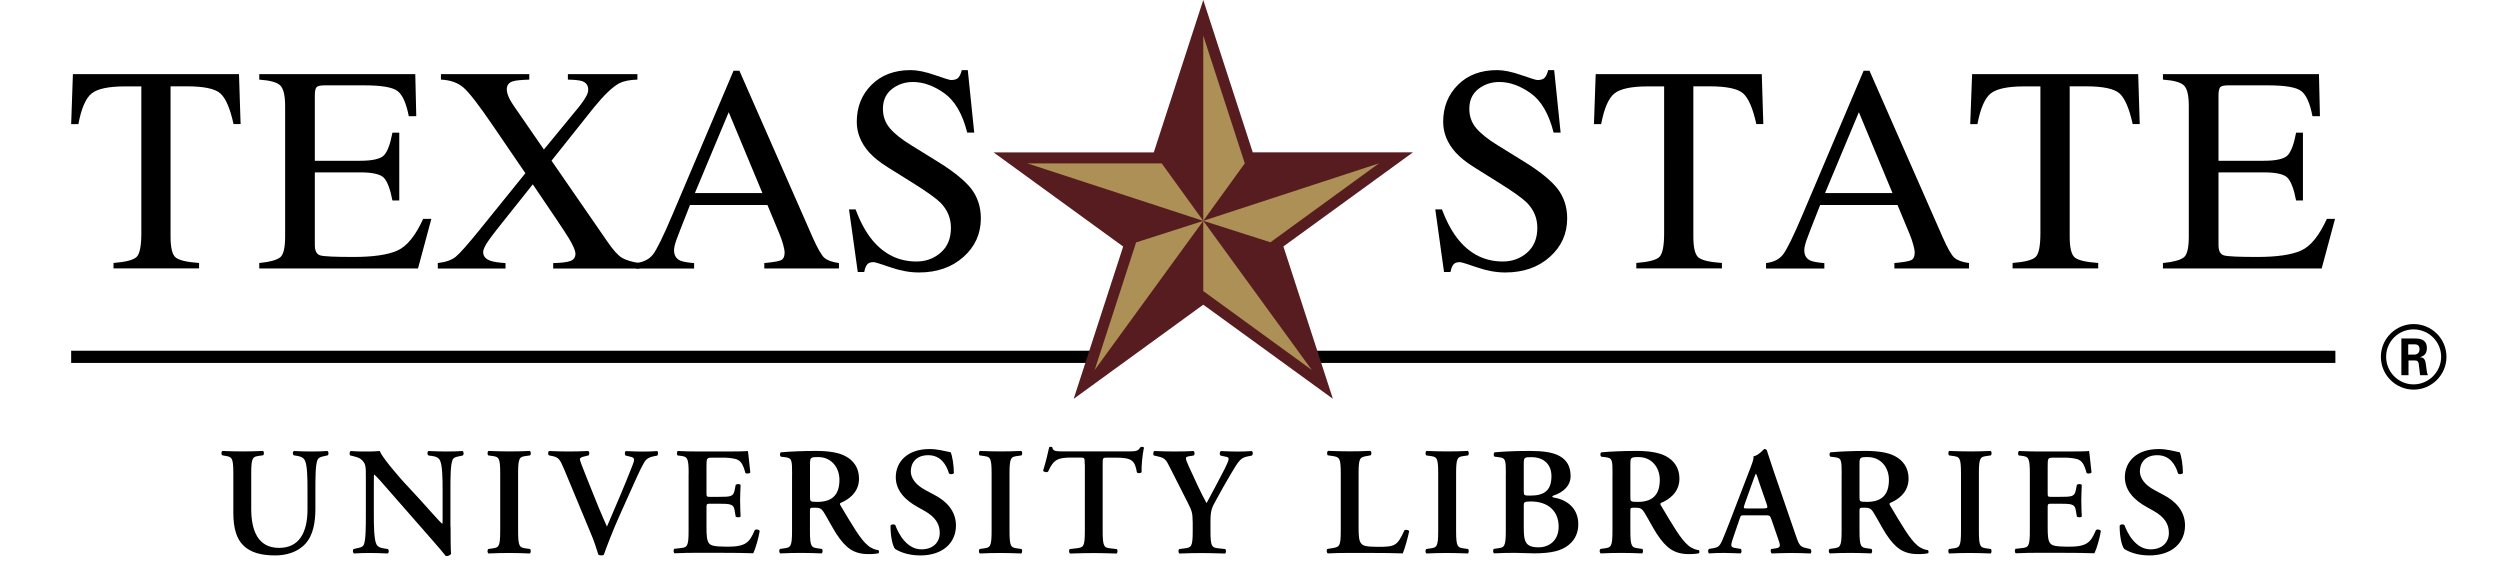
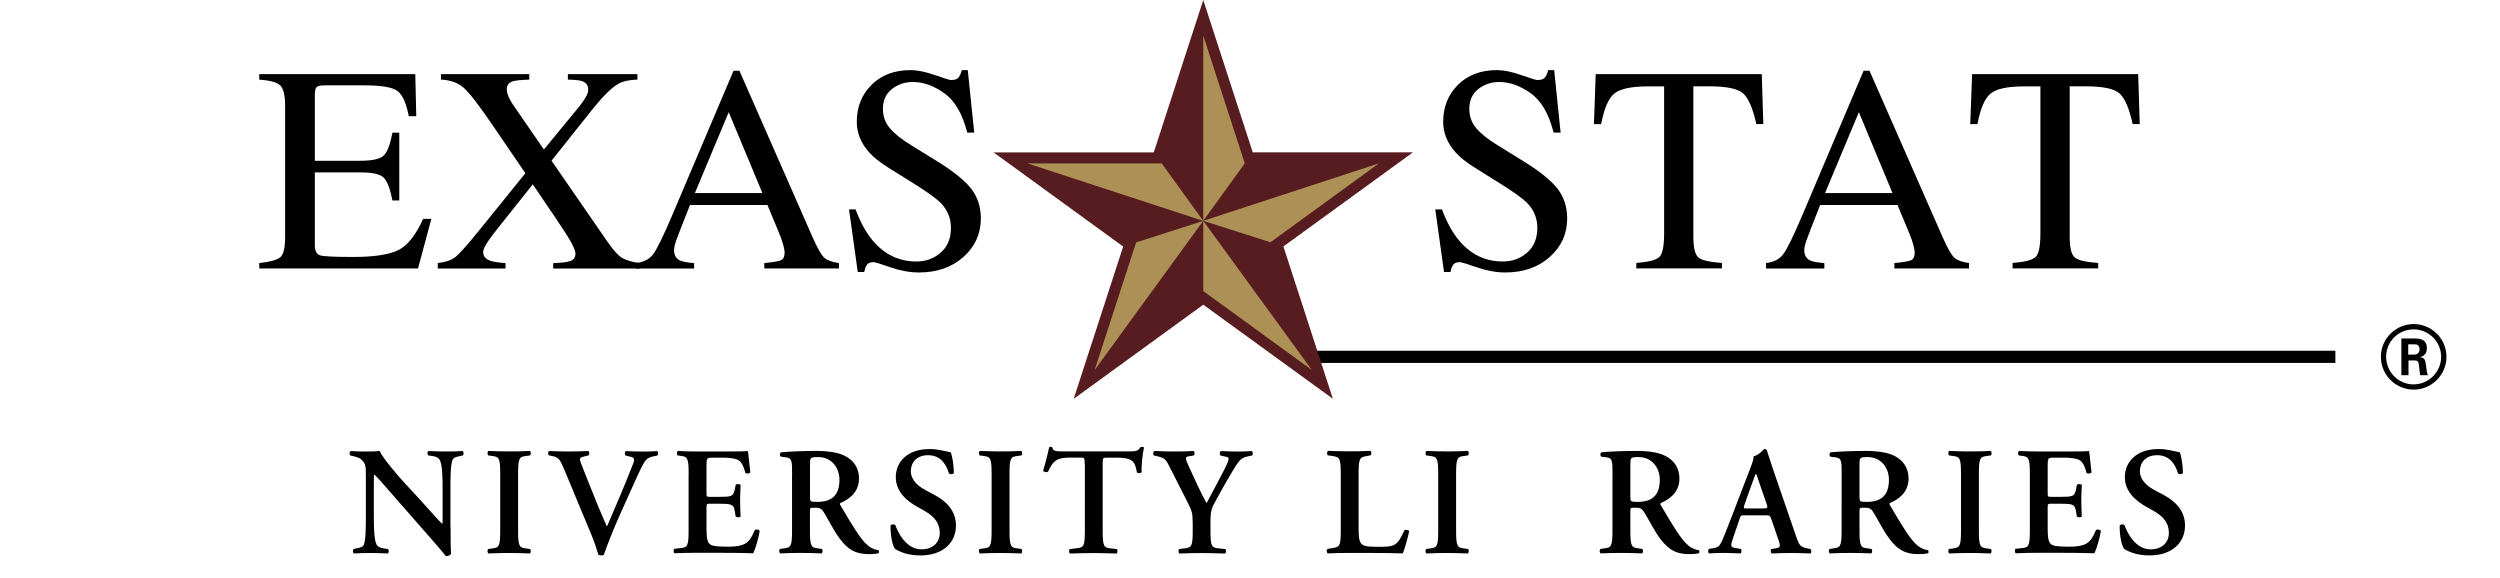
<svg xmlns="http://www.w3.org/2000/svg" version="1.1" x="0px" y="0px" viewBox="0 0 357.65 82.72" style="enable-background:new 0 0 357.65 82.72;" xml:space="preserve">
  <style type="text/css">
	.st0{fill:#AC9055;}
	.st1{fill:#571C1F;}
</style>
  <g id="Black">
</g>
  <g id="_x38_72">
</g>
  <g id="_x35_04">
</g>
  <g id="Layer_1">
-     <polygon points="10.18,50.18 10.18,51.92 155.62,51.92 156.18,50.18  " />
    <polygon points="334.1,50.18 334.1,51.92 188.66,51.92 188.1,50.18  " />
    <path d="M349.99,51.05c0,2.58-2.11,4.69-4.69,4.69c-2.56,0-4.69-2.08-4.69-4.69c0-2.66,2.18-4.69,4.69-4.69   C347.83,46.36,349.99,48.4,349.99,51.05z M341.36,51.04c0,2.18,1.76,3.95,3.92,3.95c2.18,0,3.95-1.8,3.95-3.95   c0-2.18-1.79-3.92-3.95-3.92C343.15,47.12,341.36,48.83,341.36,51.04z M343.54,48.42h1.81c0.62,0,1.84,0,1.84,1.39   c0,0.97-0.62,1.17-0.99,1.29c0.72,0.05,0.77,0.52,0.87,1.19c0.05,0.42,0.12,1.14,0.27,1.39h-1.12c-0.03-0.25-0.2-1.59-0.2-1.66   c-0.07-0.3-0.17-0.45-0.54-0.45h-0.92v2.11h-1.02V48.42z M344.53,50.73h0.82c0.67,0,0.79-0.47,0.79-0.75c0-0.72-0.5-0.72-0.77-0.72   h-0.85V50.73z" />
    <g>
-       <path d="M10.43,10.61h23.76l0.23,7.14h-1.01c-0.49-2.24-1.12-3.7-1.88-4.38c-0.76-0.68-2.35-1.02-4.79-1.02H24.4v21.5    c0,1.62,0.25,2.62,0.76,3.01c0.51,0.39,1.61,0.64,3.32,0.76v0.78H16.24v-0.78c1.78-0.14,2.89-0.43,3.32-0.88    c0.44-0.45,0.66-1.58,0.66-3.39V12.36h-2.36c-2.33,0-3.91,0.34-4.75,1.01c-0.84,0.67-1.47,2.13-1.9,4.39h-1.03L10.43,10.61z" />
      <path d="M37.09,37.63c1.54-0.16,2.55-0.44,3.01-0.83c0.46-0.39,0.69-1.37,0.69-2.95V15.17c0-1.49-0.23-2.47-0.68-2.93    c-0.45-0.46-1.46-0.74-3.02-0.85v-0.78h22.32l0.14,6.01h-1.07c-0.36-1.85-0.89-3.05-1.6-3.59c-0.71-0.55-2.3-0.82-4.76-0.82h-5.72    c-0.62,0-1,0.1-1.14,0.3c-0.15,0.2-0.22,0.57-0.22,1.12V23h6.48c1.79,0,2.93-0.27,3.43-0.8c0.49-0.53,0.89-1.61,1.19-3.22h0.98    v9.7h-0.98c-0.31-1.63-0.72-2.7-1.21-3.23c-0.49-0.53-1.63-0.79-3.41-0.79h-6.48v10.4c0,0.84,0.26,1.33,0.79,1.48    c0.53,0.15,2.11,0.22,4.74,0.22c2.85,0,4.95-0.31,6.31-0.93c1.36-0.62,2.57-2.13,3.66-4.52h1.17l-1.91,7.1H37.09V37.63z" />
      <path d="M62.63,37.63c1.12-0.12,1.98-0.42,2.56-0.89c0.58-0.47,1.74-1.78,3.48-3.93l6.49-8.03l-4.6-6.74    c-2-2.94-3.41-4.77-4.23-5.49c-0.82-0.72-1.9-1.1-3.25-1.16v-0.78h12.64v0.78c-1.22,0.04-2.01,0.12-2.38,0.25    c-0.56,0.18-0.84,0.56-0.84,1.16c0,0.38,0.14,0.84,0.41,1.37c0.14,0.27,0.33,0.59,0.57,0.94l4.33,6.28l4.71-5.73    c0.69-0.83,1.16-1.5,1.41-2.01c0.15-0.3,0.22-0.57,0.22-0.82c0-0.62-0.3-1.03-0.9-1.23c-0.37-0.12-1.04-0.19-2.01-0.21v-0.78h9.95    v0.78c-1.12,0.03-1.99,0.21-2.61,0.53c-0.97,0.53-2.17,1.68-3.61,3.45l-6.07,7.62l7.96,11.53c0.85,1.24,1.56,2.03,2.13,2.37    c0.57,0.33,1.4,0.58,2.49,0.75v0.78H79.14v-0.78c1.19-0.03,2.01-0.13,2.48-0.31s0.7-0.52,0.7-1.03c0-0.44-0.31-1.17-0.93-2.19    c-0.62-1.02-2.35-3.6-5.17-7.74l-4.93,6.19c-0.72,0.91-1.22,1.58-1.5,2c-0.45,0.67-0.67,1.17-0.67,1.49c0,0.6,0.35,1.02,1.06,1.26    c0.42,0.15,1.13,0.26,2.14,0.33v0.78h-9.69V37.63z" />
      <path d="M90.98,38.41v-0.78c1.08-0.12,1.89-0.53,2.43-1.22c0.54-0.69,1.47-2.58,2.78-5.67l8.75-20.62h0.84l10.47,23.82    c0.7,1.58,1.26,2.55,1.67,2.93c0.42,0.37,1.12,0.63,2.1,0.76v0.78h-10.68v-0.78c1.23-0.11,2.02-0.24,2.38-0.4    c0.36-0.16,0.53-0.54,0.53-1.15c0-0.2-0.07-0.56-0.21-1.08c-0.14-0.52-0.33-1.06-0.57-1.63l-1.68-4.04H98.71    c-1.09,2.75-1.74,4.43-1.96,5.03c-0.21,0.61-0.32,1.09-0.32,1.44c0,0.71,0.29,1.2,0.86,1.47c0.35,0.16,1.02,0.29,2.01,0.37v0.78    H90.98z M109.07,27.62l-4.82-11.57l-4.84,11.57H109.07z" />
      <path d="M122.4,29.96c0.71,1.89,1.54,3.39,2.5,4.51c1.67,1.96,3.74,2.94,6.21,2.94c1.34,0,2.49-0.42,3.47-1.27    c0.98-0.85,1.46-2.03,1.46-3.55c0-1.37-0.49-2.56-1.47-3.57c-0.64-0.64-1.99-1.61-4.05-2.89l-3.58-2.24    c-1.08-0.68-1.94-1.37-2.58-2.07c-1.19-1.33-1.79-2.79-1.79-4.39c0-2.12,0.7-3.89,2.11-5.29c1.41-1.41,3.28-2.11,5.6-2.11    c0.96,0,2.11,0.24,3.46,0.71c1.35,0.47,2.12,0.71,2.31,0.71c0.52,0,0.88-0.12,1.08-0.37c0.2-0.25,0.35-0.6,0.46-1.05h0.86    l0.92,8.94h-1c-0.68-2.69-1.78-4.57-3.29-5.64c-1.51-1.07-3-1.6-4.48-1.6c-1.15,0-2.15,0.34-3.01,1.01    c-0.85,0.68-1.28,1.62-1.28,2.82c0,1.08,0.33,2,0.98,2.77c0.65,0.78,1.67,1.59,3.05,2.44l3.69,2.28c2.31,1.42,3.94,2.73,4.89,3.92    c0.93,1.2,1.4,2.63,1.4,4.27c0,2.2-0.83,4.04-2.49,5.52c-1.66,1.48-3.79,2.22-6.37,2.22c-1.3,0-2.66-0.25-4.07-0.74    c-1.42-0.49-2.23-0.74-2.43-0.74c-0.49,0-0.82,0.15-0.99,0.45c-0.17,0.3-0.28,0.62-0.34,0.96h-0.92l-1.25-8.95H122.4z" />
    </g>
    <g>
      <path d="M206.29,29.96c0.71,1.89,1.54,3.39,2.5,4.51c1.67,1.96,3.73,2.94,6.21,2.94c1.34,0,2.5-0.42,3.47-1.27    c0.97-0.85,1.46-2.03,1.46-3.55c0-1.37-0.49-2.56-1.47-3.57c-0.64-0.64-1.99-1.61-4.05-2.89l-3.58-2.24    c-1.08-0.68-1.94-1.37-2.58-2.07c-1.19-1.33-1.79-2.79-1.79-4.39c0-2.12,0.71-3.89,2.11-5.29c1.41-1.41,3.28-2.11,5.6-2.11    c0.96,0,2.11,0.24,3.46,0.71c1.35,0.47,2.12,0.71,2.31,0.71c0.52,0,0.88-0.12,1.08-0.37c0.2-0.25,0.35-0.6,0.46-1.05h0.86    l0.92,8.94h-1c-0.68-2.69-1.78-4.57-3.29-5.64c-1.51-1.07-3.01-1.6-4.48-1.6c-1.15,0-2.15,0.34-3.01,1.01    c-0.85,0.68-1.28,1.62-1.28,2.82c0,1.08,0.33,2,0.98,2.77c0.66,0.78,1.67,1.59,3.05,2.44l3.69,2.28c2.31,1.42,3.94,2.73,4.88,3.92    c0.93,1.2,1.4,2.63,1.4,4.27c0,2.2-0.83,4.04-2.49,5.52c-1.66,1.48-3.78,2.22-6.37,2.22c-1.3,0-2.66-0.25-4.07-0.74    c-1.42-0.49-2.23-0.74-2.43-0.74c-0.49,0-0.82,0.15-1,0.45c-0.17,0.3-0.28,0.62-0.34,0.96h-0.92l-1.25-8.95H206.29z" />
      <path d="M228.28,10.61h23.76l0.22,7.14h-1c-0.49-2.24-1.12-3.7-1.88-4.38c-0.76-0.68-2.36-1.02-4.79-1.02h-2.34v21.5    c0,1.62,0.25,2.62,0.76,3.01c0.51,0.39,1.61,0.64,3.33,0.76v0.78h-12.25v-0.78c1.78-0.14,2.89-0.43,3.32-0.88    c0.44-0.45,0.66-1.58,0.66-3.39V12.36h-2.36c-2.32,0-3.91,0.34-4.75,1.01c-0.84,0.67-1.47,2.13-1.9,4.39h-1.03L228.28,10.61z" />
      <path d="M252.65,38.41v-0.78c1.08-0.12,1.89-0.53,2.43-1.22c0.54-0.69,1.47-2.58,2.78-5.67l8.75-20.62h0.84l10.47,23.82    c0.7,1.58,1.25,2.55,1.67,2.93c0.42,0.37,1.12,0.63,2.1,0.76v0.78h-10.68v-0.78c1.23-0.11,2.02-0.24,2.38-0.4    c0.36-0.16,0.53-0.54,0.53-1.15c0-0.2-0.07-0.56-0.21-1.08c-0.14-0.52-0.33-1.06-0.57-1.63l-1.68-4.04h-11.07    c-1.09,2.75-1.74,4.43-1.95,5.03c-0.21,0.61-0.32,1.09-0.32,1.44c0,0.71,0.29,1.2,0.86,1.47c0.35,0.16,1.02,0.29,2.01,0.37v0.78    H252.65z M270.74,27.62l-4.81-11.57l-4.84,11.57H270.74z" />
      <path d="M282.13,10.61h23.76l0.22,7.14h-1.01c-0.49-2.24-1.12-3.7-1.88-4.38c-0.76-0.68-2.36-1.02-4.79-1.02h-2.34v21.5    c0,1.62,0.25,2.62,0.76,3.01c0.5,0.39,1.61,0.64,3.32,0.76v0.78h-12.25v-0.78c1.78-0.14,2.88-0.43,3.32-0.88    c0.44-0.45,0.66-1.58,0.66-3.39V12.36h-2.36c-2.32,0-3.91,0.34-4.75,1.01c-0.84,0.67-1.47,2.13-1.9,4.39h-1.03L282.13,10.61z" />
-       <path d="M309.43,37.63c1.54-0.16,2.55-0.44,3.01-0.83c0.46-0.39,0.69-1.37,0.69-2.95V15.17c0-1.49-0.22-2.47-0.68-2.93    c-0.45-0.46-1.46-0.74-3.02-0.85v-0.78h22.32l0.14,6.01h-1.07c-0.35-1.85-0.89-3.05-1.6-3.59c-0.71-0.55-2.3-0.82-4.76-0.82h-5.72    c-0.62,0-1,0.1-1.14,0.3c-0.14,0.2-0.22,0.57-0.22,1.12V23h6.48c1.79,0,2.94-0.27,3.43-0.8c0.49-0.53,0.89-1.61,1.19-3.22h0.98    v9.7h-0.98c-0.31-1.63-0.72-2.7-1.21-3.23c-0.49-0.53-1.63-0.79-3.41-0.79h-6.48v10.4c0,0.84,0.26,1.33,0.79,1.48    c0.53,0.15,2.11,0.22,4.74,0.22c2.85,0,4.95-0.31,6.31-0.93c1.36-0.62,2.57-2.13,3.66-4.52h1.17l-1.91,7.1h-22.71V37.63z" />
    </g>
    <polygon class="st0" points="199.62,22.36 178.66,22.36 178.63,22.36 172.14,2.39 165.65,22.36 165.62,22.36 144.66,22.36    161.65,34.7 161.63,34.75 155.16,54.67 155.22,54.62 172.14,42.33 189.06,54.62 189.12,54.67 182.65,34.75 182.64,34.7    199.51,22.44  " />
    <path class="st1" d="M179.26,21.8h-0.04L172.14,0l-7.08,21.8h-0.04h-22.88l18.54,13.47l-7.08,21.79l18.54-13.47l18.47,13.41v0   l0.07,0.05l-7.06-21.74l-0.02-0.05l18.42-13.38l0,0l0.12-0.09H179.26z M181.75,34.66l-9.61-3.07l15.53,21.34l-15.53-11.29V31.59   L156.6,52.94l5.93-18.26l9.61-3.08l0,0l-25.15-8.22h19.21l5.94,8.22V5.1l5.94,18.27l-5.94,8.22l25.13-8.22L181.75,34.66z" />
    <g>
-       <path d="M33.38,67.75c0-2.33-0.2-2.38-1.23-2.55l-0.37-0.07c-0.15-0.15-0.13-0.53,0.04-0.62c0.88,0.04,1.87,0.07,2.84,0.07    c0.99,0,1.98-0.02,2.95-0.07c0.18,0.09,0.2,0.46,0.04,0.62l-0.48,0.07c-1.03,0.13-1.23,0.22-1.23,2.55v5.04    c0,3.04,0.92,5.59,3.98,5.59c2.88,0,4.07-2.18,4.07-5.52v-2.75c0-1.65-0.02-3.7-0.42-4.33c-0.2-0.33-0.55-0.48-1.1-0.57    l-0.44-0.07c-0.2-0.15-0.18-0.55,0.04-0.62c0.75,0.04,1.58,0.07,2.44,0.07c0.92,0,1.52-0.02,2.33-0.07    c0.18,0.11,0.22,0.46,0.04,0.62l-0.48,0.11c-0.42,0.09-0.81,0.18-0.97,0.53c-0.31,0.66-0.31,2.6-0.31,4.33v2.62    c0,2-0.31,3.85-1.45,5.08c-1.14,1.23-2.79,1.65-4.31,1.65c-2.07,0-3.52-0.44-4.53-1.41c-0.99-0.95-1.45-2.49-1.45-4.71V67.75z" />
      <path d="M64.46,75.37c0,0.66,0,3.37,0.07,3.87c-0.18,0.24-0.48,0.33-0.75,0.31c-0.35-0.46-0.99-1.21-2.57-3.01l-5.15-5.88    c-1.41-1.63-2.13-2.44-2.51-2.77c-0.07,0-0.07,0.24-0.07,1.41v4.29c0,1.65,0.02,3.67,0.4,4.33c0.2,0.33,0.57,0.48,1.12,0.55    l0.48,0.07c0.2,0.15,0.18,0.57-0.04,0.64c-0.81-0.04-1.67-0.07-2.51-0.07c-0.92,0-1.52,0.02-2.29,0.07    c-0.18-0.11-0.22-0.48-0.04-0.64l0.48-0.11c0.42-0.09,0.81-0.15,0.97-0.51c0.29-0.68,0.29-2.6,0.29-4.33v-5.21    c0-1.72,0.02-2.07-0.73-2.71c-0.24-0.2-0.86-0.37-1.17-0.44l-0.33-0.07c-0.15-0.13-0.13-0.57,0.09-0.64    c0.84,0.09,2.05,0.07,2.6,0.07c0.46,0,0.99-0.02,1.52-0.07c0.37,0.95,2.77,3.72,3.54,4.55l2.2,2.38c0.92,1.01,2.97,3.34,3.19,3.48    c0.07-0.07,0.07-0.18,0.07-0.53v-4.29c0-1.65-0.02-3.67-0.42-4.33c-0.2-0.33-0.55-0.48-1.1-0.55l-0.51-0.07    c-0.2-0.15-0.18-0.57,0.04-0.64c0.86,0.04,1.67,0.07,2.53,0.07c0.95,0,1.52-0.02,2.31-0.07c0.18,0.11,0.22,0.48,0.04,0.64    l-0.51,0.11c-0.42,0.09-0.79,0.15-0.95,0.51c-0.31,0.68-0.31,2.6-0.31,4.33V75.37z" />
      <path d="M74.12,75.94c0,2.33,0.2,2.4,1.23,2.53l0.48,0.07c0.15,0.15,0.13,0.55-0.04,0.64c-0.97-0.04-1.96-0.07-2.93-0.07    s-2,0.02-2.97,0.07c-0.18-0.09-0.2-0.48-0.04-0.64l0.48-0.07c1.03-0.13,1.23-0.2,1.23-2.53v-8.19c0-2.33-0.2-2.4-1.23-2.53    l-0.48-0.07c-0.15-0.15-0.13-0.55,0.04-0.64c0.97,0.04,1.96,0.07,2.97,0.07c0.97,0,1.96-0.02,2.93-0.07    c0.18,0.09,0.2,0.48,0.04,0.64l-0.48,0.07c-1.03,0.13-1.23,0.2-1.23,2.53V75.94z" />
      <path d="M88.68,73.65c-0.9,2-1.91,4.58-2.29,5.7c-0.04,0.07-0.22,0.11-0.37,0.11c-0.15,0-0.31-0.04-0.42-0.11    c-0.26-0.88-0.62-1.96-1.01-2.88l-3.85-9.26c-0.62-1.47-0.81-1.78-1.69-1.96l-0.53-0.11c-0.15-0.15-0.15-0.55,0.07-0.62    c0.86,0.04,1.8,0.07,2.66,0.07c0.99,0,1.74-0.02,2.9-0.07c0.2,0.13,0.22,0.48,0.02,0.64l-0.55,0.13c-0.48,0.11-0.66,0.22-0.66,0.4    c0,0.2,0.18,0.68,1.08,2.93l1.58,3.92c0.4,0.99,0.99,2.29,1.21,2.79c1.19-2.77,2.51-5.81,3.67-8.8c0.35-0.88,0.29-1.06-0.37-1.21    l-0.64-0.15c-0.15-0.18-0.13-0.53,0.04-0.64c0.9,0.04,1.65,0.07,2.35,0.07c0.79,0,1.52-0.02,2.13-0.07    c0.18,0.11,0.15,0.46,0.04,0.64l-0.55,0.11c-0.51,0.11-0.99,0.26-1.36,0.9c-0.62,1.06-1.23,2.53-2.24,4.75L88.68,73.65z" />
      <path d="M98.52,67.75c0-2.33-0.2-2.42-1.23-2.55l-0.35-0.04c-0.15-0.15-0.13-0.55,0.04-0.64c0.84,0.04,1.87,0.07,2.84,0.07h4.2    c1.41,0,2.68-0.02,2.97-0.07c0.09,0.37,0.22,2.11,0.35,3.06c-0.09,0.18-0.53,0.22-0.7,0.09c-0.35-1.28-0.68-1.8-1.39-2    c-0.51-0.13-1.17-0.2-1.76-0.2h-1.47c-0.95,0-0.95,0.04-0.95,1.3v3.72c0,0.57,0.02,0.59,0.53,0.59h1.06    c1.91,0,2.24-0.02,2.44-0.97l0.15-0.75c0.18-0.15,0.59-0.15,0.7,0.02c-0.02,0.59-0.07,1.39-0.07,2.2c0,0.84,0.04,1.61,0.07,2.31    c-0.11,0.15-0.53,0.15-0.7,0.02l-0.15-0.88c-0.15-0.92-0.53-0.97-2.44-0.97h-1.06c-0.51,0-0.53,0.04-0.53,0.59v2.79    c0,1.12,0.04,1.91,0.37,2.29c0.26,0.31,0.64,0.46,2.49,0.48c2.79,0.02,3.28-0.59,4.05-2.38c0.2-0.15,0.57-0.09,0.7,0.13    c-0.13,0.92-0.62,2.6-0.92,3.19c-0.97-0.04-2.86-0.07-5.44-0.07h-2.51c-0.97,0-2.31,0.02-3.3,0.07c-0.18-0.09-0.2-0.48-0.04-0.64    l0.81-0.09c1.03-0.11,1.23-0.18,1.23-2.51V67.75z" />
      <path d="M113.32,67.89c0-2.11-0.02-2.38-1.06-2.49l-0.57-0.07c-0.15-0.15-0.15-0.51,0.02-0.62c1.39-0.13,3.26-0.2,5.06-0.2    c1.72,0,3.21,0.22,4.18,0.75c1.12,0.59,1.94,1.63,1.94,3.21c0,2.02-1.56,3.04-2.64,3.48c-0.13,0.07-0.09,0.24,0,0.37    c1.76,2.97,2.86,4.84,3.89,5.7c0.62,0.53,1.25,0.66,1.52,0.68c0.11,0.09,0.11,0.33,0.04,0.44c-0.26,0.07-0.68,0.13-1.45,0.13    c-2.11,0-3.26-0.86-4.6-2.9c-0.59-0.92-1.21-2.13-1.74-2.99c-0.4-0.66-0.64-0.75-1.36-0.75c-0.66,0-0.68,0.02-0.68,0.48v2.82    c0,2.33,0.2,2.4,1.23,2.53l0.48,0.07c0.15,0.15,0.13,0.55-0.04,0.64c-0.97-0.04-1.96-0.07-2.93-0.07s-1.96,0.02-2.97,0.07    c-0.18-0.09-0.24-0.48-0.04-0.64l0.48-0.07c1.03-0.13,1.23-0.2,1.23-2.53V67.89z M115.88,71.05c0,0.7,0,0.75,1.06,0.75    c2.16,0,3.15-1.06,3.15-3.15c0-1.74-1.12-3.26-3.04-3.26c-1.14,0-1.17,0.07-1.17,1.08V71.05z" />
      <path d="M128.06,78.54c-0.4-0.46-0.68-1.98-0.66-3.34c0.13-0.22,0.51-0.24,0.68-0.09c0.4,1.12,1.58,3.48,3.74,3.48    c1.67,0,2.62-1.01,2.62-2.35c0-1.25-0.59-2.27-2.24-3.19l-0.95-0.53c-1.65-0.92-3.1-2.27-3.1-4.25c0-2.18,1.63-4.03,4.84-4.03    c1.14,0,1.98,0.26,3.01,0.46c0.24,0.48,0.46,1.94,0.46,2.97c-0.11,0.2-0.51,0.22-0.7,0.07c-0.33-1.14-1.1-2.62-2.97-2.62    c-1.76,0-2.49,1.14-2.49,2.31c0,0.92,0.64,1.91,2.09,2.68l1.36,0.73c1.43,0.75,3.01,2.11,3.01,4.33c0,2.51-1.91,4.29-5.1,4.29    C129.65,79.46,128.5,78.8,128.06,78.54z" />
      <path d="M144.42,75.94c0,2.33,0.2,2.4,1.23,2.53l0.48,0.07c0.15,0.15,0.13,0.55-0.04,0.64c-0.97-0.04-1.96-0.07-2.93-0.07    s-2,0.02-2.97,0.07c-0.18-0.09-0.2-0.48-0.04-0.64l0.48-0.07c1.03-0.13,1.23-0.2,1.23-2.53v-8.19c0-2.33-0.2-2.4-1.23-2.53    l-0.48-0.07c-0.15-0.15-0.13-0.55,0.04-0.64c0.97,0.04,1.96,0.07,2.97,0.07c0.97,0,1.96-0.02,2.93-0.07    c0.18,0.09,0.2,0.48,0.04,0.64l-0.48,0.07c-1.03,0.13-1.23,0.2-1.23,2.53V75.94z" />
      <path d="M155.18,66.43c0-0.92-0.02-0.97-0.59-0.97h-1.23c-2.02,0-2.62,0.24-3.43,2.02c-0.15,0.13-0.62,0.07-0.7-0.15    c0.37-1.19,0.7-2.55,0.86-3.32c0.04-0.07,0.13-0.09,0.24-0.09c0.09,0,0.18,0.02,0.22,0.09c0.11,0.55,0.42,0.57,1.91,0.57h8.98    c1.08,0,1.41-0.07,1.67-0.57c0.09-0.04,0.18-0.09,0.26-0.09c0.13,0,0.24,0.04,0.29,0.11c-0.22,0.9-0.4,2.79-0.33,3.5    c-0.11,0.18-0.48,0.22-0.68,0.07c-0.29-1.72-0.7-2.13-3.06-2.13h-1.25c-0.57,0-0.59,0.04-0.59,0.97v9.51c0,2.33,0.2,2.4,1.23,2.51    l0.79,0.09c0.15,0.15,0.13,0.55-0.04,0.64c-1.28-0.04-2.27-0.07-3.23-0.07c-0.97,0-2,0.02-3.41,0.07    c-0.18-0.09-0.2-0.53-0.04-0.64l0.92-0.11c1.03-0.13,1.23-0.15,1.23-2.49V66.43z" />
      <path d="M170.62,74.64c0-1.23-0.11-1.56-0.7-2.73l-2.64-5.21c-0.48-0.95-0.66-1.19-1.65-1.41l-0.57-0.13    c-0.13-0.15-0.09-0.57,0.09-0.64c0.95,0.04,1.87,0.07,2.77,0.07c0.97,0,2.31-0.02,2.82-0.07c0.18,0.09,0.22,0.48,0.04,0.64    l-0.66,0.11c-0.35,0.07-0.46,0.11-0.46,0.29c0,0.18,0.07,0.42,0.4,1.14c0.86,1.89,1.67,3.67,2.55,5.28    c0.9-1.67,1.72-3.21,2.57-4.86c0.37-0.75,0.59-1.23,0.59-1.47c0-0.22-0.2-0.29-0.51-0.33l-0.66-0.15    c-0.15-0.15-0.15-0.53,0.07-0.64c0.97,0.04,1.65,0.07,2.31,0.07c0.68,0,1.39-0.02,2.09-0.07c0.2,0.11,0.2,0.46,0.04,0.64    l-0.64,0.13c-0.99,0.2-1.25,0.59-2.4,2.53c-0.75,1.25-1.41,2.46-2.09,3.7c-0.66,1.14-0.81,1.61-0.81,3.1v1.32    c0,2.33,0.2,2.4,1.28,2.51l0.84,0.09c0.15,0.15,0.13,0.55-0.04,0.64c-1.36-0.04-2.35-0.07-3.32-0.07c-1.01,0-2,0.02-3.19,0.07    c-0.18-0.09-0.2-0.48-0.04-0.64l0.7-0.09c1.03-0.13,1.23-0.18,1.23-2.51V74.64z" />
      <path d="M194.36,75.48c0,1.1,0.04,1.89,0.37,2.27c0.26,0.31,0.62,0.48,2.38,0.48c2.44,0,2.79-0.11,3.81-2.38    c0.22-0.11,0.57-0.04,0.68,0.13c-0.18,0.92-0.66,2.6-0.92,3.19c-0.92-0.04-2.82-0.07-5.28-0.07h-2.29c-1.12,0-2.22,0.02-3.15,0.07    c-0.18-0.09-0.24-0.53-0.04-0.64l0.66-0.11c1.03-0.18,1.23-0.2,1.23-2.49v-8.19c0-2.29-0.2-2.35-1.23-2.51l-0.62-0.09    c-0.15-0.11-0.15-0.55,0.04-0.64c1.1,0.04,2.09,0.07,3.1,0.07c0.97,0,1.96-0.02,2.93-0.07c0.2,0.09,0.22,0.53,0.04,0.64    l-0.48,0.09c-1.03,0.18-1.23,0.22-1.23,2.51V75.48z" />
      <path d="M208.31,75.94c0,2.33,0.2,2.4,1.23,2.53l0.48,0.07c0.15,0.15,0.13,0.55-0.04,0.64c-0.97-0.04-1.96-0.07-2.93-0.07    c-0.97,0-2,0.02-2.97,0.07c-0.18-0.09-0.2-0.48-0.04-0.64l0.48-0.07c1.03-0.13,1.23-0.2,1.23-2.53v-8.19c0-2.33-0.2-2.4-1.23-2.53    l-0.48-0.07c-0.15-0.15-0.13-0.55,0.04-0.64c0.97,0.04,1.96,0.07,2.97,0.07c0.97,0,1.96-0.02,2.93-0.07    c0.18,0.09,0.2,0.48,0.04,0.64l-0.48,0.07c-1.03,0.13-1.23,0.2-1.23,2.53V75.94z" />
-       <path d="M215.43,67.89c0-2.11-0.02-2.38-1.06-2.49l-0.57-0.07c-0.15-0.15-0.15-0.51,0.02-0.62c0.99-0.09,2.6-0.2,5.02-0.2    c1.85,0,3.32,0.18,4.31,0.75c1.01,0.59,1.54,1.47,1.54,2.86c0,1.3-0.95,2.29-2.49,2.79c-0.09,0.02-0.13,0.09-0.13,0.13    c0,0.04,0.04,0.09,0.18,0.13c1.67,0.26,3.54,1.34,3.54,3.83c0,1.01-0.33,2.11-1.34,2.93c-1.03,0.86-2.49,1.23-5,1.23    c-0.97,0-1.89-0.07-2.73-0.07c-0.97,0-2,0.02-2.97,0.07c-0.18-0.09-0.2-0.48-0.04-0.64l0.48-0.07c1.03-0.13,1.23-0.2,1.23-2.53    V67.89z M217.99,70.31c0,0.57,0.07,0.59,0.95,0.59c2.07,0,3.01-0.81,3.01-2.79c0-1.94-1.43-2.71-2.79-2.71    c-1.1,0-1.17,0.04-1.17,0.92V70.31z M217.99,75.48c0,2,0.22,2.82,2.13,2.82c1.52,0,2.86-0.99,2.86-2.95    c0-2.27-1.54-3.61-3.98-3.61c-0.97,0-1.01,0.13-1.01,0.57V75.48z" />
      <path d="M230.69,67.89c0-2.11-0.02-2.38-1.06-2.49l-0.57-0.07c-0.15-0.15-0.15-0.51,0.02-0.62c1.39-0.13,3.26-0.2,5.06-0.2    c1.72,0,3.21,0.22,4.18,0.75c1.12,0.59,1.94,1.63,1.94,3.21c0,2.02-1.56,3.04-2.64,3.48c-0.13,0.07-0.09,0.24,0,0.37    c1.76,2.97,2.86,4.84,3.89,5.7c0.62,0.53,1.25,0.66,1.52,0.68c0.11,0.09,0.11,0.33,0.04,0.44c-0.26,0.07-0.68,0.13-1.45,0.13    c-2.11,0-3.26-0.86-4.6-2.9c-0.59-0.92-1.21-2.13-1.74-2.99c-0.4-0.66-0.64-0.75-1.36-0.75c-0.66,0-0.68,0.02-0.68,0.48v2.82    c0,2.33,0.2,2.4,1.23,2.53l0.48,0.07c0.15,0.15,0.13,0.55-0.04,0.64c-0.97-0.04-1.96-0.07-2.93-0.07c-0.97,0-1.96,0.02-2.97,0.07    c-0.18-0.09-0.24-0.48-0.04-0.64l0.48-0.07c1.03-0.13,1.23-0.2,1.23-2.53V67.89z M233.24,71.05c0,0.7,0,0.75,1.06,0.75    c2.16,0,3.15-1.06,3.15-3.15c0-1.74-1.12-3.26-3.04-3.26c-1.14,0-1.17,0.07-1.17,1.08V71.05z" />
      <path d="M249.59,73.72c-0.57,0-0.55,0-0.75,0.59l-0.9,2.64c-0.44,1.3-0.35,1.34,0.46,1.47l0.64,0.11    c0.15,0.15,0.13,0.55-0.04,0.64c-0.7-0.04-1.43-0.04-2.33-0.07c-0.73,0-1.41,0.02-2.18,0.07c-0.15-0.11-0.18-0.44-0.02-0.64    l0.66-0.11c0.64-0.11,0.88-0.29,1.21-1.01c0.26-0.57,0.62-1.5,1.08-2.68l3.01-7.83c0.26-0.7,0.48-1.23,0.42-1.61    c0.77-0.15,1.5-1.06,1.54-1.06c0.18,0,0.29,0.07,0.37,0.18c0.35,0.99,0.64,2.02,0.99,3.01l3.17,9.22    c0.51,1.47,0.62,1.61,1.74,1.83l0.33,0.07c0.18,0.15,0.18,0.53,0.02,0.64c-0.9-0.04-1.72-0.07-2.86-0.07    c-0.95,0-1.91,0.04-2.68,0.07c-0.18-0.11-0.2-0.51-0.07-0.64l0.48-0.07c0.79-0.11,0.9-0.24,0.57-1.17l-1.03-2.99    c-0.2-0.59-0.29-0.59-0.9-0.59H249.59z M252.23,72.73c0.62,0,0.7-0.04,0.53-0.57l-0.92-2.64c-0.4-1.17-0.51-1.58-0.62-1.74h-0.04    c-0.09,0.15-0.29,0.7-0.66,1.74l-0.92,2.58c-0.22,0.64-0.18,0.64,0.35,0.64H252.23z" />
      <path d="M263.47,67.89c0-2.11-0.02-2.38-1.06-2.49l-0.57-0.07c-0.15-0.15-0.15-0.51,0.02-0.62c1.39-0.13,3.26-0.2,5.06-0.2    c1.72,0,3.21,0.22,4.18,0.75c1.12,0.59,1.94,1.63,1.94,3.21c0,2.02-1.56,3.04-2.64,3.48c-0.13,0.07-0.09,0.24,0,0.37    c1.76,2.97,2.86,4.84,3.89,5.7c0.62,0.53,1.25,0.66,1.52,0.68c0.11,0.09,0.11,0.33,0.04,0.44c-0.26,0.07-0.68,0.13-1.45,0.13    c-2.11,0-3.26-0.86-4.6-2.9c-0.59-0.92-1.21-2.13-1.74-2.99c-0.4-0.66-0.64-0.75-1.36-0.75c-0.66,0-0.68,0.02-0.68,0.48v2.82    c0,2.33,0.2,2.4,1.23,2.53l0.48,0.07c0.15,0.15,0.13,0.55-0.04,0.64c-0.97-0.04-1.96-0.07-2.93-0.07c-0.97,0-1.96,0.02-2.97,0.07    c-0.18-0.09-0.24-0.48-0.04-0.64l0.48-0.07c1.03-0.13,1.23-0.2,1.23-2.53V67.89z M266.02,71.05c0,0.7,0,0.75,1.06,0.75    c2.16,0,3.15-1.06,3.15-3.15c0-1.74-1.12-3.26-3.04-3.26c-1.14,0-1.17,0.07-1.17,1.08V71.05z" />
      <path d="M283.1,75.94c0,2.33,0.2,2.4,1.23,2.53l0.48,0.07c0.15,0.15,0.13,0.55-0.04,0.64c-0.97-0.04-1.96-0.07-2.93-0.07    c-0.97,0-2,0.02-2.97,0.07c-0.18-0.09-0.2-0.48-0.04-0.64l0.48-0.07c1.03-0.13,1.23-0.2,1.23-2.53v-8.19c0-2.33-0.2-2.4-1.23-2.53    l-0.48-0.07c-0.15-0.15-0.13-0.55,0.04-0.64c0.97,0.04,1.96,0.07,2.97,0.07c0.97,0,1.96-0.02,2.93-0.07    c0.18,0.09,0.2,0.48,0.04,0.64l-0.48,0.07c-1.03,0.13-1.23,0.2-1.23,2.53V75.94z" />
      <path d="M290.39,67.75c0-2.33-0.2-2.42-1.23-2.55l-0.35-0.04c-0.15-0.15-0.13-0.55,0.04-0.64c0.84,0.04,1.87,0.07,2.84,0.07h4.2    c1.41,0,2.68-0.02,2.97-0.07c0.09,0.37,0.22,2.11,0.35,3.06c-0.09,0.18-0.53,0.22-0.7,0.09c-0.35-1.28-0.68-1.8-1.39-2    c-0.51-0.13-1.17-0.2-1.76-0.2h-1.47c-0.95,0-0.95,0.04-0.95,1.3v3.72c0,0.57,0.02,0.59,0.53,0.59h1.06    c1.91,0,2.24-0.02,2.44-0.97l0.15-0.75c0.18-0.15,0.59-0.15,0.7,0.02c-0.02,0.59-0.07,1.39-0.07,2.2c0,0.84,0.04,1.61,0.07,2.31    c-0.11,0.15-0.53,0.15-0.7,0.02l-0.15-0.88c-0.15-0.92-0.53-0.97-2.44-0.97h-1.06c-0.51,0-0.53,0.04-0.53,0.59v2.79    c0,1.12,0.04,1.91,0.37,2.29c0.26,0.31,0.64,0.46,2.49,0.48c2.79,0.02,3.28-0.59,4.05-2.38c0.2-0.15,0.57-0.09,0.7,0.13    c-0.13,0.92-0.62,2.6-0.92,3.19c-0.97-0.04-2.86-0.07-5.43-0.07h-2.51c-0.97,0-2.31,0.02-3.3,0.07c-0.18-0.09-0.2-0.48-0.04-0.64    l0.81-0.09c1.03-0.11,1.23-0.18,1.23-2.51V67.75z" />
      <path d="M303.9,78.54c-0.4-0.46-0.68-1.98-0.66-3.34c0.13-0.22,0.51-0.24,0.68-0.09c0.4,1.12,1.58,3.48,3.74,3.48    c1.67,0,2.62-1.01,2.62-2.35c0-1.25-0.59-2.27-2.25-3.19l-0.95-0.53c-1.65-0.92-3.1-2.27-3.1-4.25c0-2.18,1.63-4.03,4.84-4.03    c1.14,0,1.98,0.26,3.01,0.46c0.24,0.48,0.46,1.94,0.46,2.97c-0.11,0.2-0.51,0.22-0.7,0.07c-0.33-1.14-1.1-2.62-2.97-2.62    c-1.76,0-2.49,1.14-2.49,2.31c0,0.92,0.64,1.91,2.09,2.68l1.36,0.73c1.43,0.75,3.01,2.11,3.01,4.33c0,2.51-1.91,4.29-5.1,4.29    C305.48,79.46,304.34,78.8,303.9,78.54z" />
    </g>
  </g>
</svg>